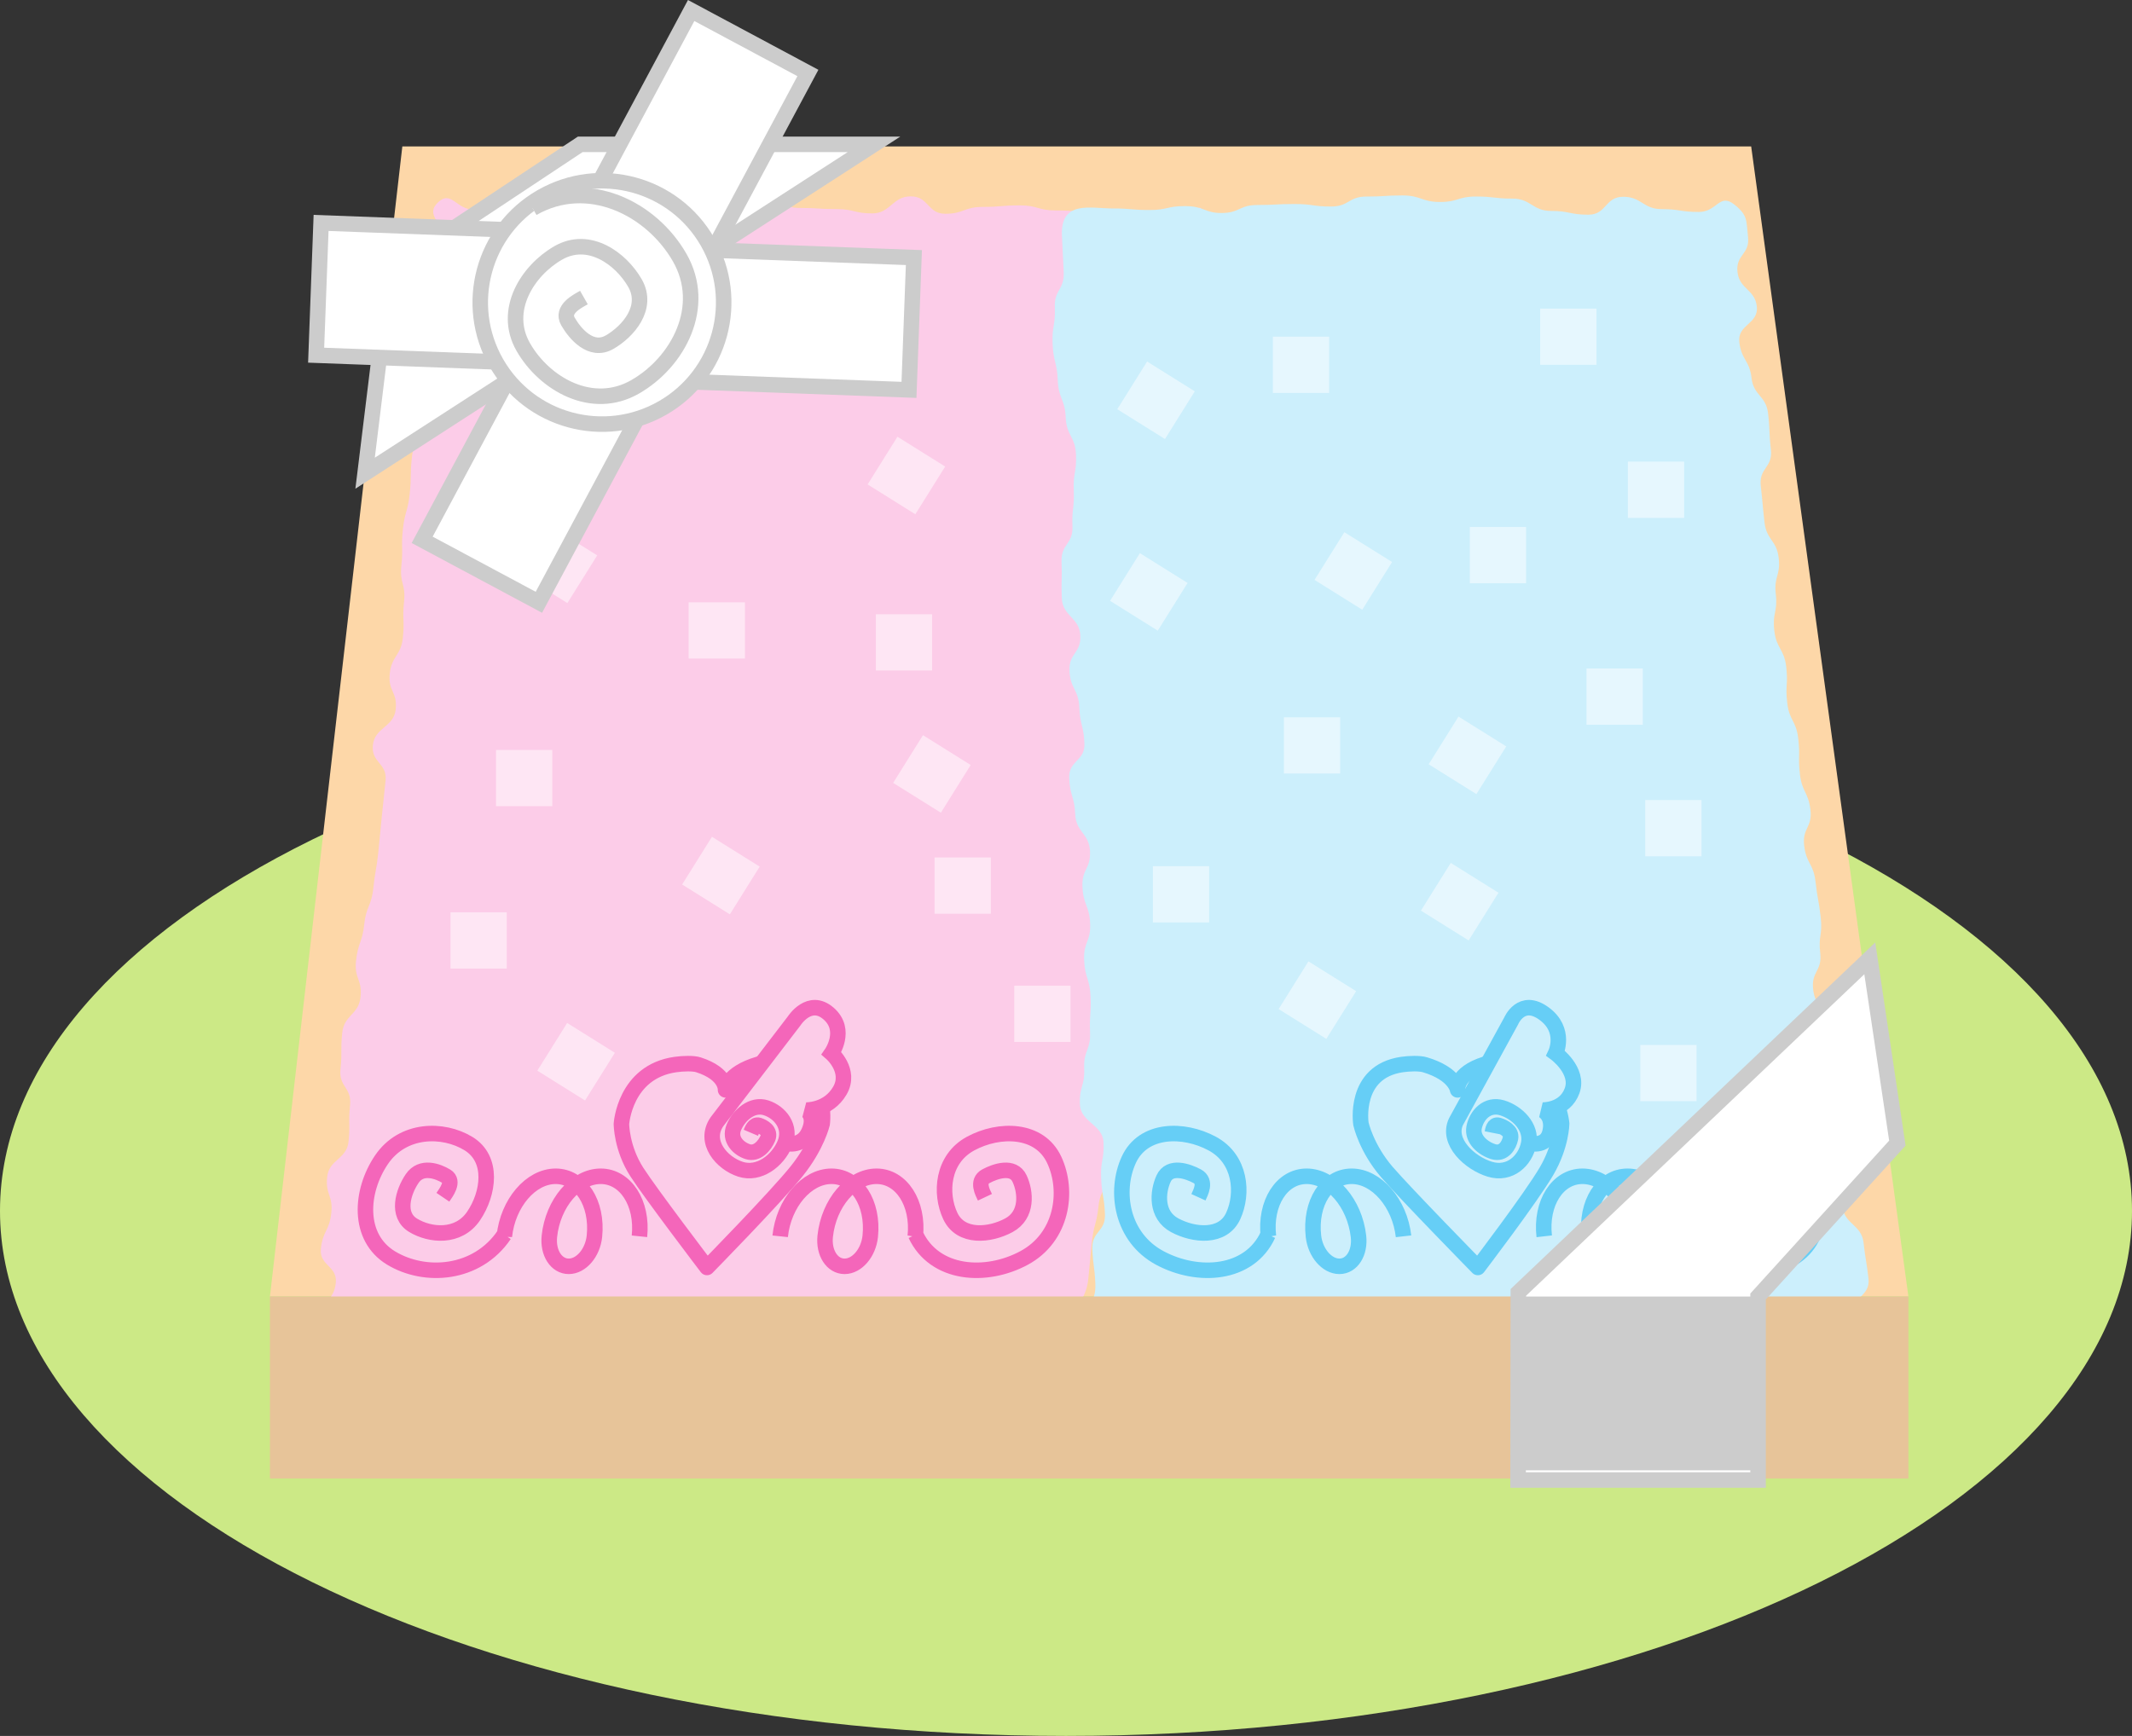
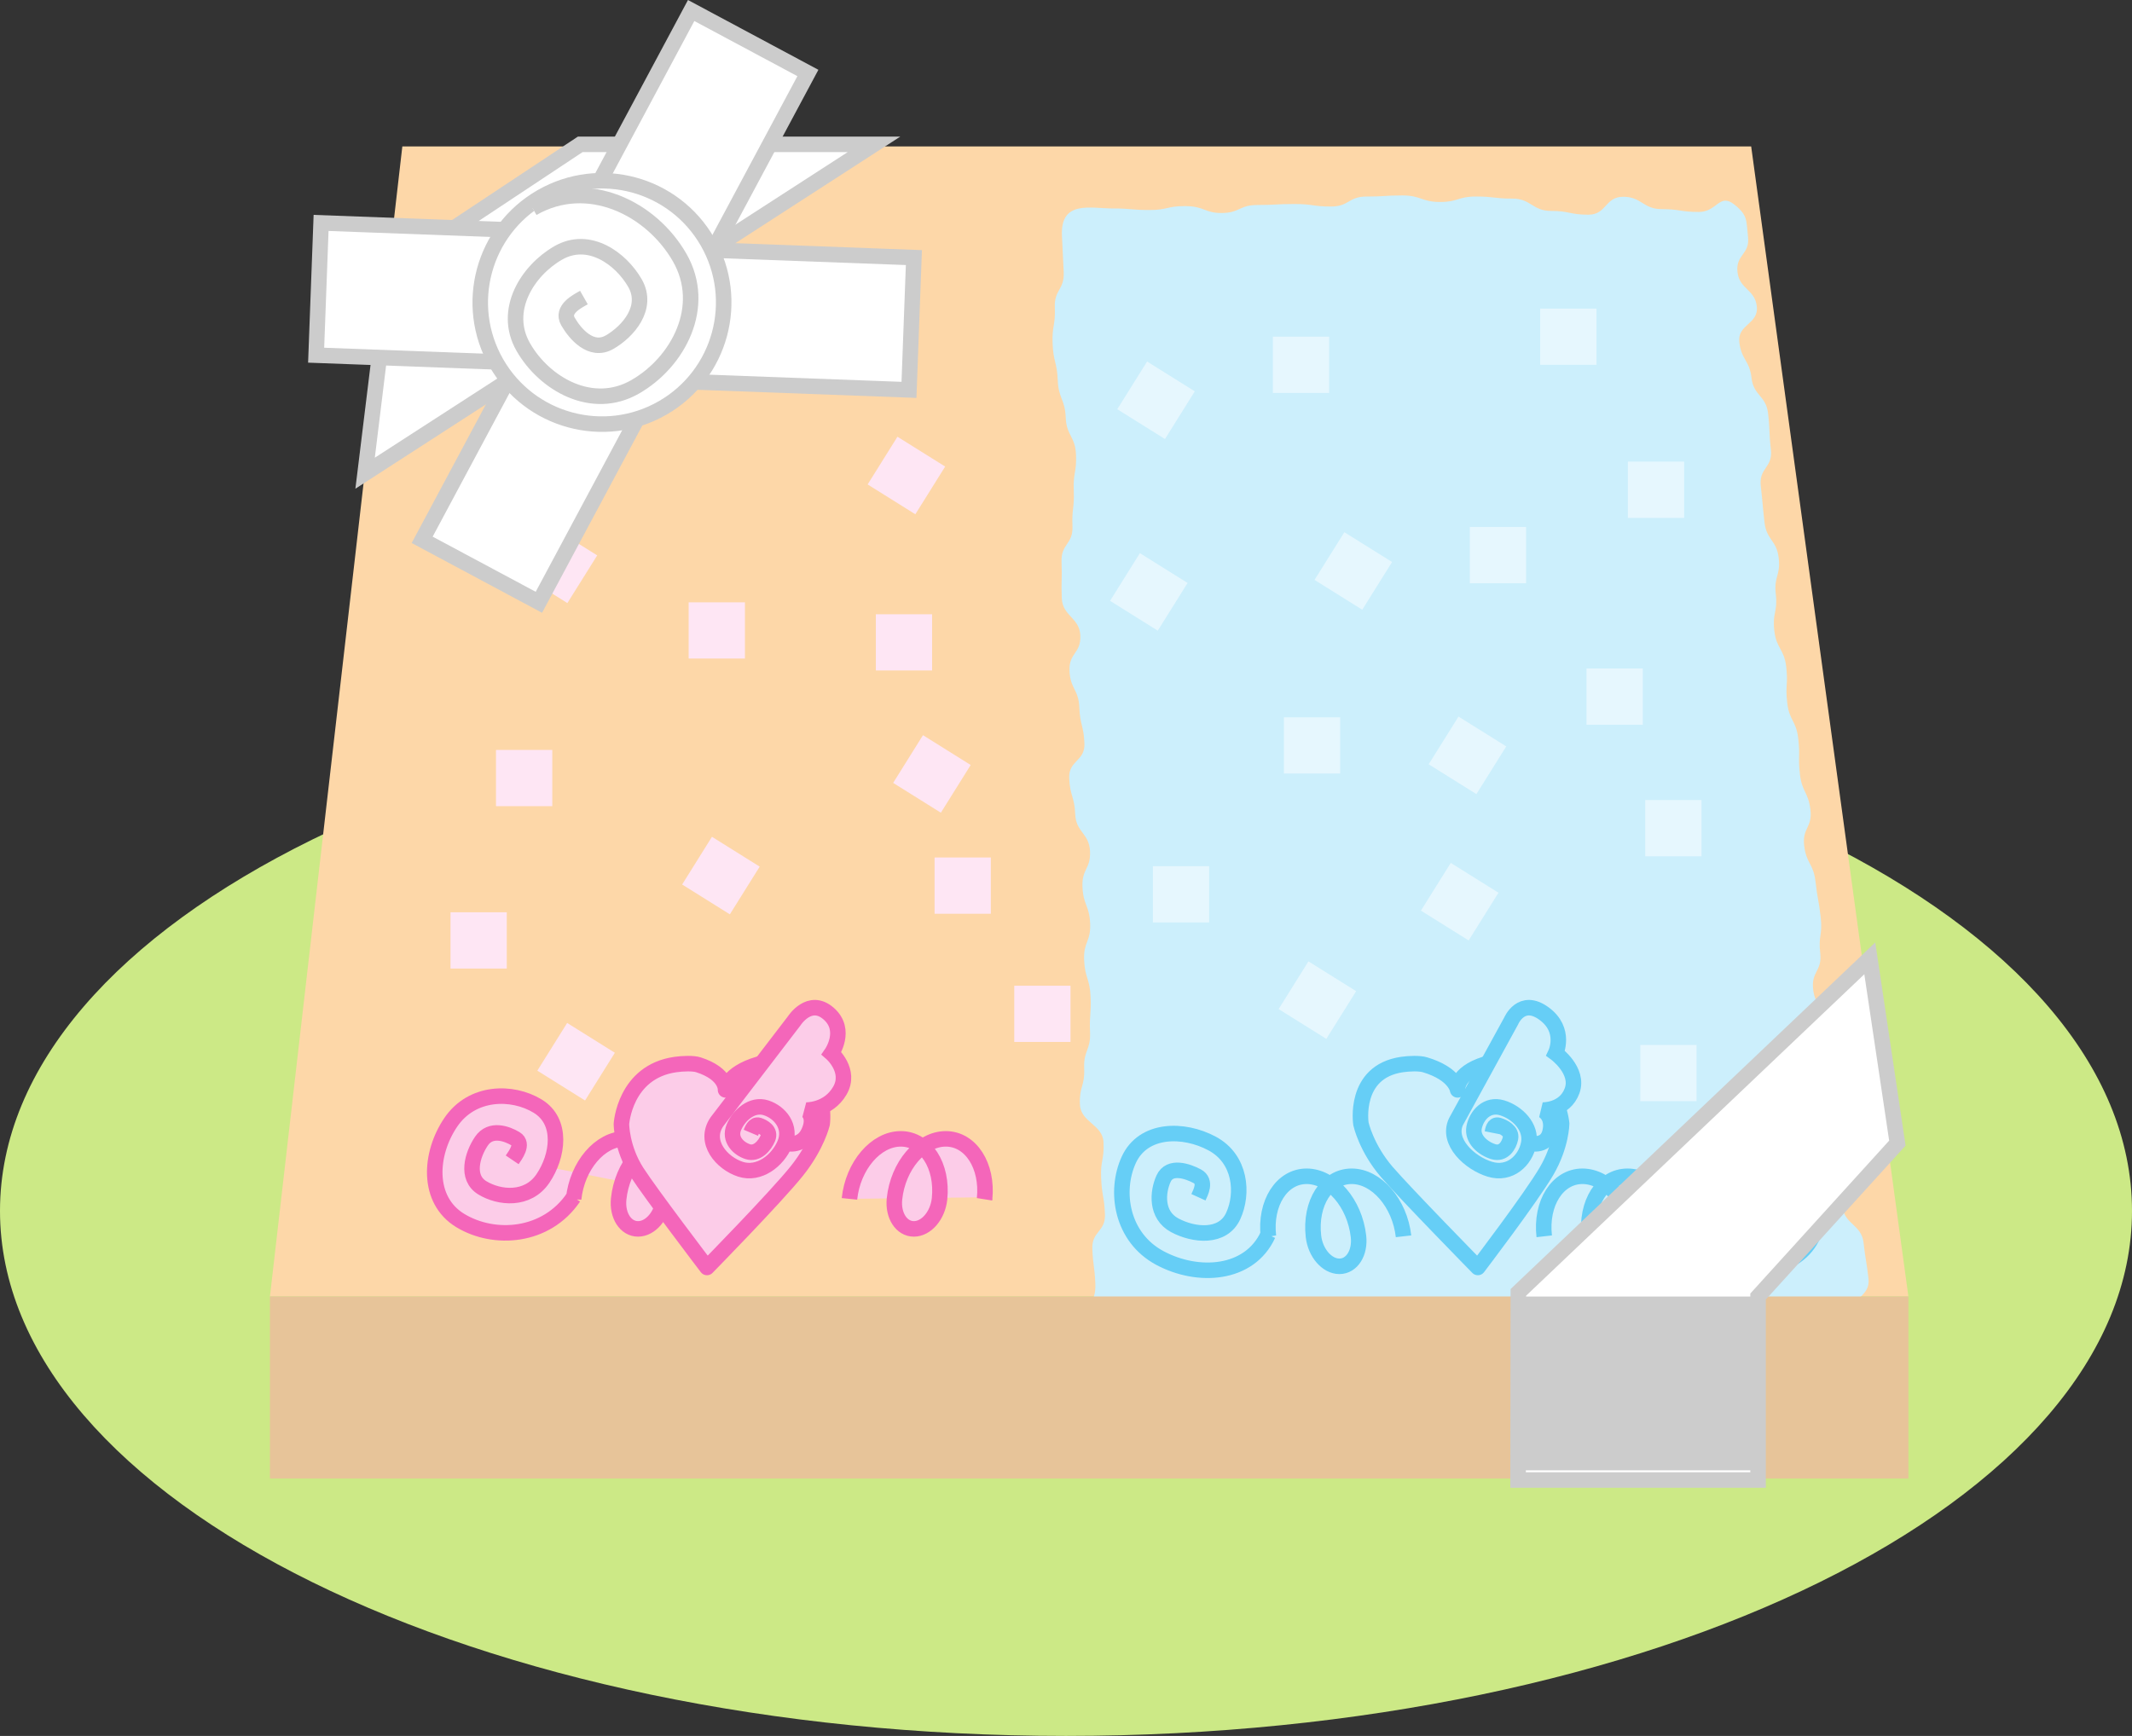
<svg xmlns="http://www.w3.org/2000/svg" width="333.902" height="271.918">
  <rect width="100%" height="100%" fill="#333333" stroke="none" />
  <path fill="#cce986" d="M166.95 271.918c92.202 0 166.952-36.824 166.952-82.246s-74.75-82.246-166.953-82.246S0 144.25 0 189.672s74.746 82.246 166.95 82.246" />
  <path fill="#fdd7a8" d="M298.883 203.078 274.258 22.934H63.012L42.277 203.078h256.606" />
-   <path fill="#fccce8" d="M169.848 211.574c2.152-2.043-1.286-2.785-.993-5.601.297-2.844 1.293-2.844 1.594-5.692.293-2.816.246-2.816.543-5.633.297-2.847.75-2.847 1.047-5.695.297-2.824 1.559-2.824 1.856-5.652.296-2.86.843-2.86 1.14-5.719.297-2.84-3.05-2.84-2.75-5.68.293-2.82 2.45-2.82 2.742-5.636.293-2.801-1.578-2.801-1.285-5.602.297-2.844.817-2.844 1.117-5.691.293-2.828 2.434-2.828 2.73-5.66.294-2.82-1.042-2.82-.75-5.637.294-2.809 1.009-2.809 1.302-5.617.293-2.801-1.465-2.801-1.172-5.602.293-2.793 3.074-2.793 3.367-5.586.293-2.793-.649-2.793-.36-5.586.294-2.793-.562-2.793-.269-5.59.293-2.8.035-2.8.328-5.601.297-2.817 2.02-2.817 2.317-5.63.293-2.839-1.325-2.839-1.028-5.675.301-2.867-.258-2.867.04-5.738.296-2.828 1.257-2.828 1.554-5.653.293-2.789.45-2.789.742-5.574.297-2.851.953-2.851 1.254-5.703.293-2.84.367-2.84.664-5.68.297-2.847.653-2.847.95-5.695.288-2.765-2.7-2.765-2.41-5.531.292-2.817 1.628-2.817 1.921-5.633.293-2.793-.422-2.793-.129-5.59.281-2.687 2.403-2.687 2.684-5.37.289-2.755.87-2.755 1.16-5.505.27-2.57-.602-2.355-1.707-4.527-.133-.262-2.445.8-5.344.8-2.894 0-2.855-.394-5.746-.394-2.894 0-2.91.18-5.8.18-2.891 0-2.872-.207-5.762-.207-2.895 0-2.809-.797-5.704-.797-2.902 0-2.93.242-5.832.242-2.843 0-2.953 1.074-5.796 1.074-2.856 0-2.57-2.726-5.426-2.726-2.883 0-3.16 2.668-6.043 2.668-2.832 0-2.762-.676-5.594-.676-2.871 0-2.852-.18-5.723-.18-2.836 0-2.699-1.316-5.535-1.316-2.902 0-2.816-.809-5.722-.809-2.899 0-2.98.809-5.88.809-2.804 0-2.902.906-5.706.906-2.828 0-2.938 1.047-5.762 1.047-2.887 0-2.625-2.504-5.508-2.504-2.875 0-3.144 2.555-6.02 2.555-2.785 0-2.816.32-5.601.32-2.734 0-2.656-.75-5.387-.75-2.672 0-3.496-3.09-5.539-1.152-2.152 2.043.895 3.117.602 5.933-.297 2.844-1.313 2.844-1.61 5.688-.293 2.816-1.183 2.816-1.48 5.637-.297 2.847 1.703 2.847 1.406 5.695-.297 2.824.145 2.824-.152 5.648-.297 2.86-.93 2.86-1.23 5.723-.297 2.84-1.356 2.84-1.653 5.676-.297 2.82-.04 2.82-.332 5.64-.293 2.801-.781 2.801-1.074 5.598-.297 2.848.062 2.848-.235 5.691-.296 2.832.711 2.832.414 5.664-.292 2.817.11 2.817-.183 5.637-.293 2.809-1.758 2.809-2.05 5.617-.294 2.801 1.222 2.801.929 5.598-.29 2.797-3.281 2.797-3.57 5.59-.293 2.793 2.273 2.793 1.98 5.586l-.586 5.586c-.293 2.804-.254 2.804-.547 5.605-.293 2.813-.488 2.813-.781 5.63-.297 2.835-1.129 2.835-1.426 5.675-.3 2.867-.988 2.867-1.285 5.738-.297 2.824 1.004 2.824.707 5.653-.293 2.785-2.574 2.785-2.863 5.574-.301 2.851.023 2.851-.274 5.703-.297 2.84 1.793 2.84 1.496 5.68-.297 2.847.059 2.847-.238 5.691-.289 2.766-3.059 2.766-3.348 5.535-.296 2.817.942 2.817.649 5.633-.293 2.793-1.336 2.793-1.63 5.59-.28 2.683 2.614 2.683 2.333 5.37-.29 2.75-2.105 2.75-2.395 5.505-.265 2.566-1.261 2.883.485 4.582 1.969 1.926 2.422-.086 5.32-.086 2.895 0 2.738 1.496 5.633 1.496 2.89 0 2.848.414 5.738.414 2.89 0 3.184-2.797 6.074-2.797 2.895 0 2.692 1.95 5.582 1.95 2.907 0 3.102-1.868 6.004-1.868 2.84 0 2.696 1.399 5.536 1.399 2.859 0 2.988-1.266 5.847-1.266 2.88 0 2.617 2.516 5.5 2.516 2.832 0 2.918-.828 5.75-.828 2.871 0 2.793.73 5.664.73 2.836 0 2.852-.156 5.688-.156 2.906 0 2.957-.508 5.863-.508 2.898 0 3-.973 5.898-.973 2.805 0 2.583 2.114 5.387 2.114 2.828 0 2.88-.485 5.707-.485 2.883 0 3.133-2.402 6.02-2.402 2.875 0 2.574 2.898 5.449 2.898 2.785 0 2.812-.27 5.598-.27 2.73 0 2.984-1.886 5.597-1.316 2.719.594 3.274 1.899 5.317-.039" />
-   <path fill="#fccce8" stroke="#f466ba" stroke-width="2.43" d="M154.254 187.54c-.332-.704-1.336-2.485.156-3.294 1.492-.805 4.277-1.75 5.266.363.988 2.11 1.312 5.704-1.672 7.317-2.984 1.61-7.531 2.062-9.176-1.457-1.648-3.516-1.289-8.922 3.188-11.34 4.472-2.418 10.78-2.379 13.086 2.547 2.308 4.926 1.265 12.14-4.704 15.367-5.964 3.223-14.03 2.691-16.996-3.64l-.054.253c.543-5.191-2.176-9.402-6.075-9.402-3.894 0-7.492 4.21-8.035 9.402-.27 2.598 1.09 4.703 3.035 4.703 1.95 0 3.747-2.105 4.02-4.703.543-5.191-2.176-9.402-6.07-9.402-3.895 0-7.496 4.21-8.036 9.402m-52.824-6.116c.477-.704 1.852-2.485.528-3.294-1.325-.805-3.91-1.75-5.34.363-1.43 2.11-2.504 5.704.14 7.317 2.649 1.61 7.102 2.062 9.485-1.457 2.383-3.516 3.152-8.922-.817-11.34-3.972-2.418-10.285-2.379-13.62 2.547-3.337 4.926-3.805 12.14 1.488 15.367 5.293 3.223 13.472 2.691 17.757-3.64l.004.253c.543-5.191 4.14-9.402 8.035-9.402 3.899 0 6.614 4.21 6.075 9.402-.274 2.598-2.075 4.703-4.02 4.703-1.95 0-3.308-2.105-3.035-4.703.543-5.191 4.14-9.402 8.035-9.402 3.895 0 6.613 4.21 6.07 9.402" />
+   <path fill="#fccce8" stroke="#f466ba" stroke-width="2.43" d="M154.254 187.54l-.054.253c.543-5.191-2.176-9.402-6.075-9.402-3.894 0-7.492 4.21-8.035 9.402-.27 2.598 1.09 4.703 3.035 4.703 1.95 0 3.747-2.105 4.02-4.703.543-5.191-2.176-9.402-6.07-9.402-3.895 0-7.496 4.21-8.036 9.402m-52.824-6.116c.477-.704 1.852-2.485.528-3.294-1.325-.805-3.91-1.75-5.34.363-1.43 2.11-2.504 5.704.14 7.317 2.649 1.61 7.102 2.062 9.485-1.457 2.383-3.516 3.152-8.922-.817-11.34-3.972-2.418-10.285-2.379-13.62 2.547-3.337 4.926-3.805 12.14 1.488 15.367 5.293 3.223 13.472 2.691 17.757-3.64l.004.253c.543-5.191 4.14-9.402 8.035-9.402 3.899 0 6.614 4.21 6.075 9.402-.274 2.598-2.075 4.703-4.02 4.703-1.95 0-3.308-2.105-3.035-4.703.543-5.191 4.14-9.402 8.035-9.402 3.895 0 6.613 4.21 6.07 9.402" />
  <path fill="#fccce8" d="M97.324 176.055s.504-8.164 8.438-9.301c1.215-.172 2.804-.223 3.613.035 4.457 1.422 4.254 3.934 4.254 3.934s.21-2.578 5.207-4.04c.852-.25 2.418-.167 3.574.009 7.5 1.148 6.356 9.324 6.356 9.324s-.79 3.445-3.985 7.43c-3.324 4.144-14.058 15.093-14.058 15.093s-8.832-11.597-10.996-14.964c-2.403-3.747-2.403-7.52-2.403-7.52" />
  <path fill="none" stroke="#f466ba" stroke-linecap="round" stroke-linejoin="round" stroke-width="2.43" d="M97.324 176.055s.504-8.164 8.438-9.301c1.215-.172 2.804-.223 3.613.035 4.457 1.422 4.254 3.934 4.254 3.934s.21-2.578 5.207-4.04c.852-.25 2.418-.167 3.574.009 7.5 1.148 6.356 9.324 6.356 9.324s-.79 3.445-3.985 7.43c-3.324 4.144-14.058 15.093-14.058 15.093s-8.832-11.597-10.996-14.964c-2.403-3.747-2.403-7.52-2.403-7.52zm0 0" />
  <path fill="#fccce8" stroke="#f466ba" stroke-width="2.43" d="M122.898 179.035s2.582.875 3.762-1.719c1.18-2.597-.437-3.433-.437-3.433s3.46.129 5.3-3.024c1.84-3.148-1.293-5.87-1.293-5.87s2.528-3.63-.464-6.227c-2.996-2.598-5.387 1.152-5.387 1.152l-12.098 15.8c-2.156 3.145.758 6.49 3.68 7.435 2.926.949 5.844-1.344 6.95-3.989 1.105-2.644-.735-4.918-2.927-5.629-2.195-.71-4.257 1.157-5.047 3.043-.789 1.89.711 3.352 2.172 3.825 1.465.476 2.672-.965 3.145-2.098.473-1.137-.688-1.785-1.418-2.024-.734-.234-1.082.782-1.242 1.16" />
  <path fill="#cceffc" d="M291.078 210.672c1.703-2.043-.539-1.883-.86-4.7-.323-2.843 2.739-2.843 2.415-5.69-.32-2.817-.453-2.817-.774-5.633-.324-2.848-3-2.848-3.324-5.696-.32-2.824-.926-2.824-1.246-5.652-.324-2.86.852-2.86.527-5.719-.324-2.84-1.558-2.84-1.882-5.68-.32-2.82 1.957-2.82 1.636-5.636-.32-2.801-.984-2.801-1.3-5.602-.325-2.844-1.985-2.844-2.305-5.691-.324-2.828 1.43-2.828 1.11-5.66-.321-2.82.394-2.82.073-5.637-.32-2.809-.5-2.809-.82-5.617-.32-2.801-1.45-2.801-1.77-5.602-.316-2.793 1.301-2.793.985-5.586-.32-2.793-1.328-2.793-1.648-5.586-.317-2.793.058-2.793-.262-5.59-.317-2.8-1.41-2.8-1.727-5.601-.324-2.817.164-2.817-.156-5.63-.324-2.839-1.547-2.839-1.867-5.675-.328-2.867.558-2.867.23-5.738-.32-2.828.778-2.828.457-5.653-.316-2.789-1.906-2.789-2.222-5.574-.325-2.851-.262-2.851-.586-5.703-.325-2.84 1.91-2.84 1.586-5.68-.325-2.847-.118-2.847-.442-5.695-.316-2.765-2.277-2.765-2.59-5.531-.32-2.817-1.593-2.817-1.914-5.633-.316-2.793 3.059-2.793 2.739-5.59-.305-2.687-2.72-2.687-3.024-5.37-.312-2.755 1.961-2.755 1.649-5.505-.293-2.57.004-3.351-2.11-5.05-2.394-1.922-2.699 1.136-5.597 1.136-2.895 0-2.946-.445-5.84-.445-2.89 0-3.11-1.934-6-1.934s-2.57 2.809-5.461 2.809c-2.895 0-2.961-.594-5.86-.594-2.902 0-3.12-1.926-6.023-1.926-2.84 0-2.879-.328-5.719-.328-2.86 0-2.761.856-5.617.856-2.883 0-3-1.024-5.879-1.024-2.832 0-2.812.172-5.644.172-2.871 0-2.692 1.563-5.563 1.563-2.836 0-2.883-.395-5.719-.395-2.902 0-2.886.156-5.789.156-2.898 0-2.758 1.254-5.656 1.254-2.64 0-2.691-1.082-5.73-1.082-2.829 0-2.676.613-5.504.613-2.883 0-2.864-.242-5.75-.242-3.524 0-8.22-1.343-7.993 4.235.114 2.863.165 2.863.278 5.726.117 2.832-1.504 2.715-1.39 5.547.112 2.863-.466 2.82-.348 5.688.113 2.84.691 2.879.808 5.722.113 2.875 1.13 2.95 1.246 5.824.114 2.856 1.496 2.958 1.61 5.813.117 2.836-.47 2.793-.352 5.629.11 2.816-.316 2.785-.203 5.598.117 2.863-1.824 2.722-1.711 5.582.117 2.847-.078 2.832.04 5.68.112 2.835 2.792 3.03 2.905 5.866.114 2.825-1.812 2.684-1.699 5.508.113 2.813 1.426 2.91 1.54 5.727.112 2.808.687 2.851.8 5.66.113 2.809-2.496 2.617-2.383 5.426.113 2.812.828 2.863.942 5.672.113 2.82 2.199 2.972 2.316 5.789.113 2.828-1.297 2.726-1.184 5.558.114 2.852 1.09 2.922 1.204 5.778.117 2.882-1.06 2.797-.942 5.683.117 2.844.89 2.899 1.008 5.742.113 2.805-.195 2.782-.082 5.582.117 2.868-1.031 2.786-.918 5.653.117 2.855-.785 2.789-.668 5.644.117 2.864 3.582 3.118 3.7 5.98.112 2.782-.493 2.74-.38 5.52.114 2.832.485 2.86.602 5.692.113 2.808-2.09 2.648-1.977 5.46.11 2.7.36 2.72.469 5.419.113 2.77-1.05 2.683-.941 5.453.105 2.582.699 2.441 2.687 4.293 2.242 2.09 2.078 1.246 4.977 1.246 2.894 0 2.902.07 5.797.07 2.89 0 2.742-1.305 5.632-1.305 2.891 0 2.84-.457 5.73-.457 2.891 0 2.895.004 5.79.004 2.902 0 3.14 2.094 6.043 2.094 2.84 0 2.566-2.422 5.406-2.422 2.86 0 3.188 2.899 6.043 2.899 2.883 0 2.594-2.543 5.477-2.543 2.828 0 2.972 1.234 5.8 1.234 2.872 0 2.829-.387 5.7-.387 2.836 0 2.925.801 5.765.801 2.903 0 3 .852 5.903.852 2.898 0 2.62-2.418 5.523-2.418 2.805 0 2.75-.465 5.555-.465 2.828 0 2.96 1.187 5.789 1.187 2.883 0 2.906.18 5.789.18 2.875 0 2.746-1.156 5.621-1.156 2.785 0 3.113 2.871 5.894 2.871 2.735 0 2.532-.668 5.282-.328 2.37.297 2.652-.152 4.273-2.09" />
  <path fill="#cceffc" stroke="#66cef6" stroke-width="2.43" d="M272.578 187.54c-.48-.704-1.875-2.485-.558-3.294 1.316-.805 3.894-1.75 5.343.363 1.45 2.11 2.559 5.704-.074 7.317-2.629 1.61-7.078 2.062-9.492-1.457-2.418-3.516-3.238-8.922.707-11.34 3.95-2.418 10.262-2.379 13.644 2.547 3.383 4.926 3.918 12.14-1.343 15.367-5.266 3.223-13.446 2.691-17.793-3.64v.253c-.594-5.191-4.23-9.402-8.125-9.402-3.895 0-6.574 4.21-5.985 9.402.297 2.598 2.114 4.703 4.063 4.703 1.95 0 3.289-2.105 2.992-4.703-.59-5.191-4.23-9.402-8.125-9.402-3.894 0-6.574 4.21-5.984 9.402m-54.157-6.116c.32-.704 1.309-2.485-.191-3.294-1.5-.805-4.293-1.75-5.262.363-.968 2.11-1.258 5.704 1.739 7.317 3 1.61 7.55 2.062 9.164-1.457 1.617-3.516 1.207-8.922-3.293-11.34-4.496-2.418-10.801-2.379-13.063 2.547-2.262 4.926-1.152 12.14 4.844 15.367 6 3.223 14.059 2.691 16.965-3.64l.058.253c-.59-5.191 2.09-9.402 5.985-9.402 3.894 0 7.531 4.21 8.12 9.402.298 2.598-1.042 4.703-2.987 4.703-1.95 0-3.77-2.105-4.063-4.703-.59-5.191 2.086-9.402 5.98-9.402 3.899 0 7.536 4.21 8.126 9.402" />
  <path fill="#cceffc" d="M213.145 176.055s-1.278-8.164 6.406-9.301c1.176-.172 2.758-.223 3.62.035 4.77 1.422 5.114 3.934 5.114 3.934s-.351-2.578 4.324-4.04c.797-.25 2.383-.167 3.579.009 7.75 1.148 8.386 9.324 8.386 9.324s-.031 3.445-2.36 7.43c-2.417 4.144-10.76 15.093-10.76 15.093s-11.364-11.597-14.263-14.964c-3.222-3.747-4.046-7.52-4.046-7.52" />
  <path fill="none" stroke="#66cef6" stroke-linecap="round" stroke-linejoin="round" stroke-width="2.43" d="M213.145 176.055s-1.278-8.164 6.406-9.301c1.176-.172 2.758-.223 3.62.035 4.77 1.422 5.114 3.934 5.114 3.934s-.351-2.578 4.324-4.04c.797-.25 2.383-.167 3.579.009 7.75 1.148 8.386 9.324 8.386 9.324s-.031 3.445-2.36 7.43c-2.417 4.144-10.76 15.093-10.76 15.093s-11.364-11.597-14.263-14.964c-3.222-3.747-4.046-7.52-4.046-7.52zm0 0" />
  <path fill="#cceffc" stroke="#66cef6" stroke-width="2.43" d="M239.367 179.035s2.774.875 3.39-1.719c.614-2.597-1.19-3.433-1.19-3.433s3.492.129 4.644-3.024c1.148-3.148-2.574-5.87-2.574-5.87s1.734-3.63-1.828-6.227c-3.559-2.598-5.133 1.152-5.133 1.152l-8.653 15.8c-1.468 3.145 2.176 6.49 5.309 7.435 3.129.949 5.55-1.344 6.078-3.989.528-2.644-1.808-4.918-4.156-5.629-2.348-.71-4.004 1.157-4.383 3.043-.379 1.89 1.442 3.352 3.008 3.825 1.566.476 2.457-.965 2.684-2.098.226-1.137-1.079-1.785-1.86-2.024-.781-.234-.91.782-.984 1.16" />
  <path fill="#e6f7fe" d="M208.164 61.555v-8.813h-8.812v8.813h8.812m-25.711 7.218 4.672-7.472-7.473-4.672-4.672 7.473 7.473 4.671m27.434 52.395v-8.812h-8.813v8.812h8.813m-20.516 23.328v-8.812h-8.812v8.812h8.812m40.641 2.817 4.672-7.473-7.473-4.672-4.672 7.473 7.473 4.672m1.215-22.923 4.671-7.472-7.472-4.672-4.672 7.473 7.473 4.672m-23.504 38.339 4.672-7.468-7.473-4.672-4.672 7.473 7.473 4.668M181.324 98.79l4.672-7.474-7.473-4.671-4.671 7.472 7.472 4.672m57.684-7.426v-8.812h-8.813v8.812h8.813m24.754-10.238v-8.812h-8.813v8.812h8.813m-6.481 32.398v-8.812h-8.812v8.813h8.812m-7.25-56.376v-8.812h-8.812v8.812h8.812m16.449 76.981v-8.813h-8.812v8.813h8.812m-.777 38.363v-8.812h-8.812v8.812h8.812m-52.355-76.984 4.672-7.473-7.473-4.668-4.672 7.469 7.473 4.672" />
  <path fill="#fee6f4" d="M86.988 58.961v-8.813h-8.812v8.813h8.812m56.367 21.594 4.672-7.473-7.472-4.672-4.672 7.473 7.472 4.672m-56.859 45.726v-8.812H77.68v8.812h8.816m-7.129 25.434v-8.813h-8.812v8.813h8.812m34.938-8.492 4.672-7.473-7.473-4.672-4.672 7.473 7.473 4.672m-22.68 29.16 4.672-7.473-7.473-4.672-4.672 7.473 7.473 4.672m55.727-45.078 4.671-7.473-7.472-4.672-4.672 7.473 7.473 4.672m-30.684-24.149v-8.812h-8.816v8.812h8.816m29.312 1.871v-8.812h-8.812v8.812h8.812m-18.136-55.492v-8.812h-8.813v8.812h8.813m27.336 93.594v-8.813h-8.813v8.813h8.813m12.476 20.086v-8.813h-8.812v8.813h8.812M88.86 94.465l4.671-7.469-7.472-4.672-4.672 7.469 7.472 4.672" />
  <path fill="#e7c499" d="M298.883 231.59v-28.512H42.277v28.512h256.606" />
  <path fill="#fff" d="m297.156 179.059-4.32-28.942-55.043 52.324-.04 29.391h37.587V203.09l21.816-24.031" />
  <path fill="none" stroke="#ccc" stroke-width="2.43" d="m297.156 179.059-4.32-28.942-55.043 52.324-.04 29.391h37.587V203.09zm0 0" />
  <path fill="#ccc" d="M275.352 230.316V203.09h-37.543v27.226h37.543" />
  <path fill="#fff" d="M136.883 22.61H90.875L61.066 42.374l-3.886 31.75 79.703-51.516" />
  <path fill="none" stroke="#ccc" stroke-width="2.43" d="M136.883 22.61H90.875L61.066 42.374l-3.886 31.75zm0 0" />
  <path fill="#fff" d="m88.883 57.102.773-20.723-39.37-1.461-.774 20.719 39.37 1.465" />
  <path fill="none" stroke="#ccc" stroke-width="2.43" d="m88.883 57.102.773-20.723-39.37-1.461-.774 20.719zm0 0" />
  <path fill="#fff" d="M107.938 46.164 89.656 36.38l18.59-34.734 18.281 9.785-18.59 34.734" />
  <path fill="none" stroke="#ccc" stroke-width="2.43" d="M107.938 46.164 89.656 36.38l18.59-34.734 18.281 9.785Zm0 0" />
  <path fill="#fff" d="m84.707 49.824 18.281 9.785-18.59 34.735-18.28-9.785 18.589-34.735" />
  <path fill="none" stroke="#ccc" stroke-width="2.43" d="m84.707 49.824 18.281 9.785-18.59 34.735-18.28-9.785zm0 0" />
  <path fill="#fff" d="m103.758 38.887-.77 20.722 39.371 1.461.77-20.722-39.371-1.461" />
  <path fill="none" stroke="#ccc" stroke-width="2.43" d="m103.758 38.887-.77 20.722 39.371 1.461.77-20.722zm0 0" />
  <path fill="#fff" d="M103.766 63.906c9.132-5.242 12.285-16.89 7.043-26.023-5.243-9.129-16.891-12.281-26.02-7.04-9.129 5.243-12.285 16.891-7.043 26.02 5.242 9.13 16.89 12.282 26.02 7.043" />
  <path fill="none" stroke="#ccc" stroke-width="2.43" d="M103.766 63.906c9.132-5.242 12.285-16.89 7.043-26.023-5.243-9.129-16.891-12.281-26.02-7.04-9.129 5.243-12.285 16.891-7.043 26.02 5.242 9.13 16.89 12.282 26.02 7.043zm0 0" />
  <path fill="#fff" stroke="#ccc" stroke-width="2.43" d="M91.45 46.61c-.966.55-3.602 1.831-2.497 3.753 1.106 1.926 3.625 4.895 6.508 3.239 2.887-1.657 6.191-5.414 3.984-9.262-2.21-3.844-7.203-7.484-12.011-4.727-4.809 2.762-8.786 8.996-5.473 14.766 3.312 5.77 10.785 10.082 17.516 6.215 6.73-3.863 11.378-12.574 6.96-20.266-4.417-7.695-14.363-12.676-23.019-7.707" />
</svg>